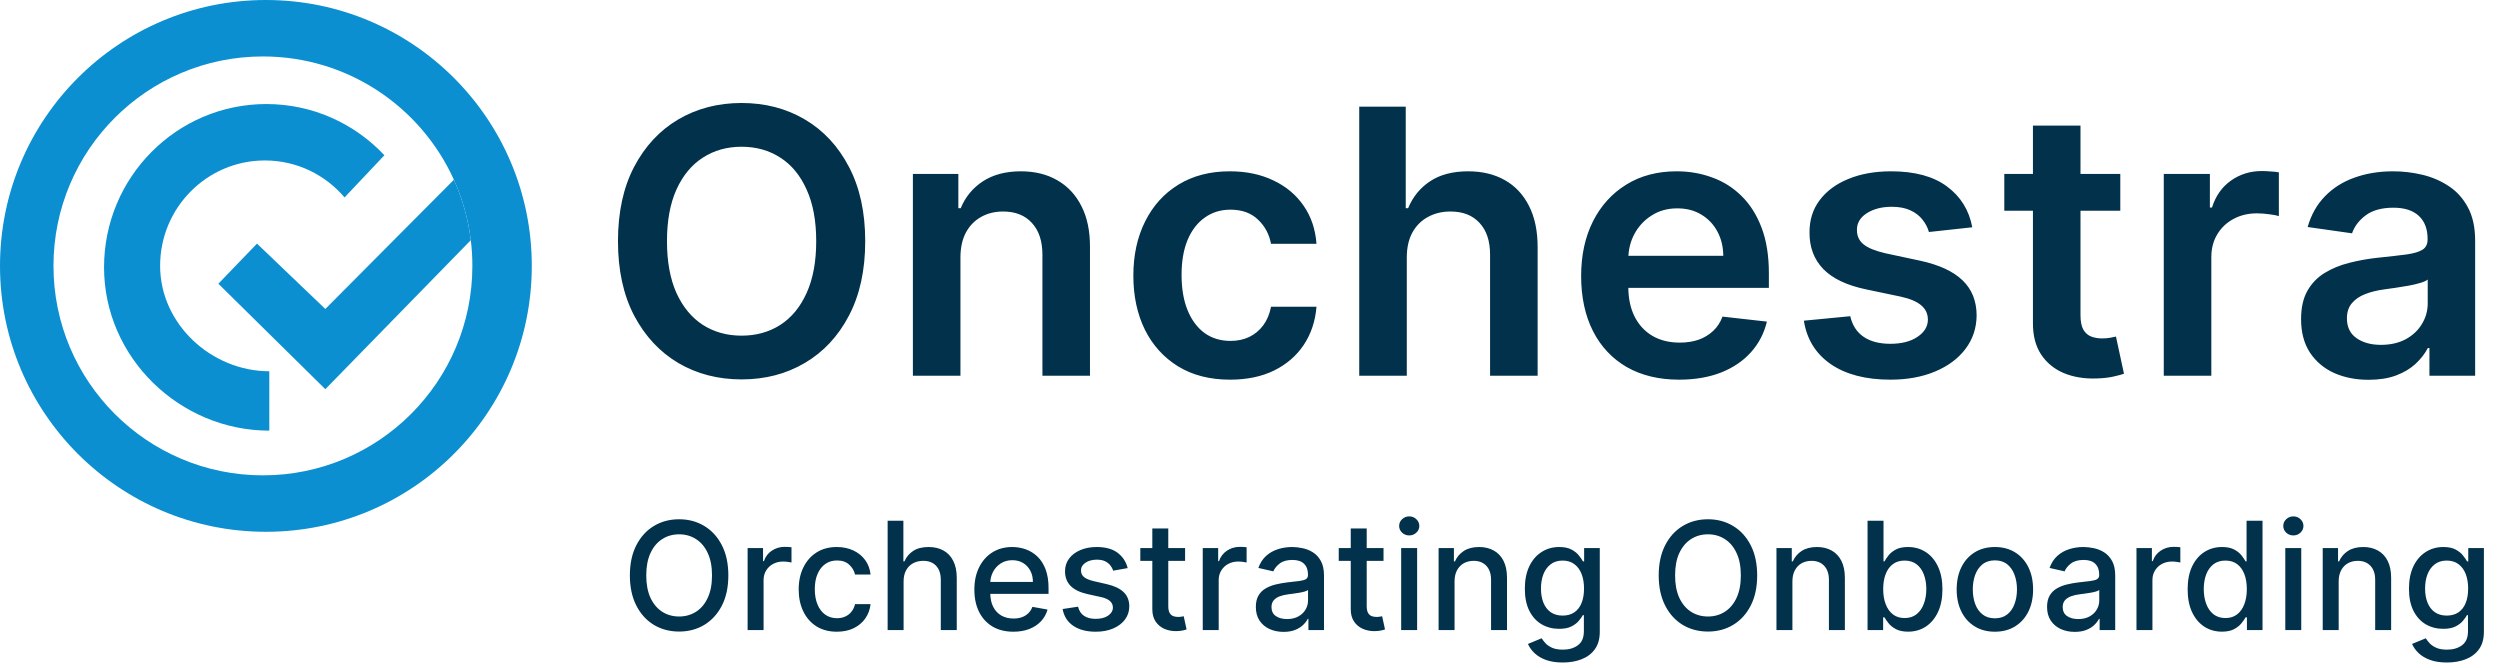
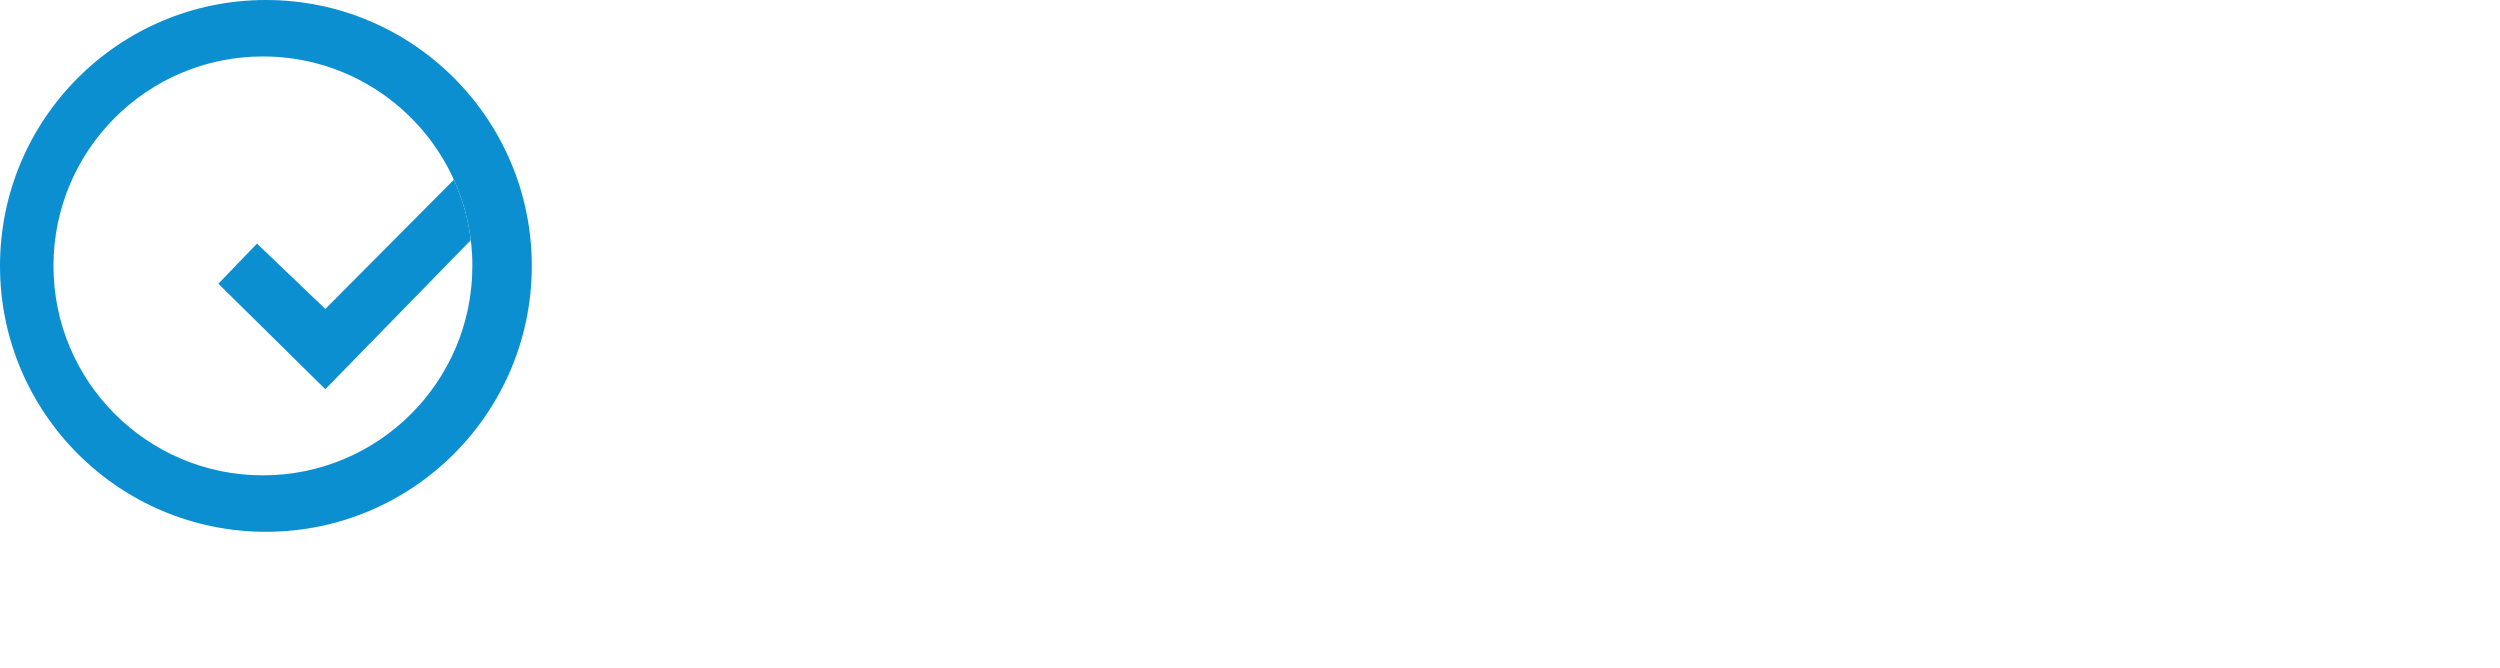
<svg xmlns="http://www.w3.org/2000/svg" width="865" height="231" viewBox="0 0 865 231" fill="none">
-   <path d="M299.364 83.454C299.364 93.485 297.485 102.076 293.727 109.227C290 116.348 284.909 121.803 278.455 125.591C272.03 129.379 264.742 131.273 256.591 131.273C248.439 131.273 241.136 129.379 234.682 125.591C228.258 121.773 223.167 116.303 219.409 109.182C215.682 102.03 213.818 93.454 213.818 83.454C213.818 73.424 215.682 64.849 219.409 57.727C223.167 50.576 228.258 45.106 234.682 41.318C241.136 37.53 248.439 35.636 256.591 35.636C264.742 35.636 272.03 37.53 278.455 41.318C284.909 45.106 290 50.576 293.727 57.727C297.485 64.849 299.364 73.424 299.364 83.454ZM282.409 83.454C282.409 76.394 281.303 70.439 279.091 65.591C276.909 60.712 273.879 57.03 270 54.545C266.121 52.03 261.652 50.773 256.591 50.773C251.53 50.773 247.061 52.03 243.182 54.545C239.303 57.03 236.258 60.712 234.045 65.591C231.864 70.439 230.773 76.394 230.773 83.454C230.773 90.515 231.864 96.485 234.045 101.364C236.258 106.212 239.303 109.894 243.182 112.409C247.061 114.894 251.53 116.136 256.591 116.136C261.652 116.136 266.121 114.894 270 112.409C273.879 109.894 276.909 106.212 279.091 101.364C281.303 96.485 282.409 90.515 282.409 83.454ZM332.314 89.091V130H315.86V60.182H331.587V72.046H332.405C334.011 68.136 336.572 65.03 340.087 62.727C343.632 60.424 348.011 59.273 353.223 59.273C358.041 59.273 362.238 60.303 365.814 62.364C369.42 64.424 372.208 67.409 374.178 71.318C376.178 75.227 377.163 79.97 377.132 85.546V130H360.678V88.091C360.678 83.424 359.466 79.773 357.041 77.136C354.647 74.5 351.329 73.182 347.087 73.182C344.208 73.182 341.647 73.818 339.405 75.091C337.193 76.333 335.45 78.136 334.178 80.5C332.935 82.864 332.314 85.727 332.314 89.091ZM425.594 131.364C418.624 131.364 412.64 129.833 407.64 126.773C402.67 123.712 398.837 119.485 396.14 114.091C393.473 108.667 392.14 102.424 392.14 95.364C392.14 88.273 393.503 82.015 396.23 76.591C398.958 71.136 402.806 66.894 407.776 63.864C412.776 60.803 418.685 59.273 425.503 59.273C431.17 59.273 436.185 60.318 440.549 62.409C444.943 64.47 448.443 67.394 451.049 71.182C453.655 74.939 455.14 79.333 455.503 84.364H439.776C439.14 81 437.624 78.197 435.23 75.954C432.867 73.682 429.7 72.546 425.73 72.546C422.367 72.546 419.412 73.454 416.867 75.273C414.321 77.061 412.337 79.636 410.912 83C409.518 86.364 408.821 90.394 408.821 95.091C408.821 99.849 409.518 103.939 410.912 107.364C412.306 110.758 414.261 113.379 416.776 115.227C419.321 117.045 422.306 117.955 425.73 117.955C428.155 117.955 430.321 117.5 432.23 116.591C434.17 115.652 435.791 114.303 437.094 112.545C438.397 110.788 439.291 108.652 439.776 106.136H455.503C455.109 111.076 453.655 115.455 451.14 119.273C448.624 123.061 445.2 126.03 440.867 128.182C436.533 130.303 431.443 131.364 425.594 131.364ZM486.749 89.091V130H470.295V36.909H486.385V72.046H487.204C488.84 68.106 491.37 65 494.795 62.727C498.249 60.424 502.643 59.273 507.976 59.273C512.825 59.273 517.052 60.288 520.658 62.318C524.264 64.349 527.052 67.318 529.022 71.227C531.022 75.136 532.022 79.909 532.022 85.546V130H515.567V88.091C515.567 83.394 514.355 79.742 511.931 77.136C509.537 74.5 506.173 73.182 501.84 73.182C498.931 73.182 496.325 73.818 494.022 75.091C491.749 76.333 489.961 78.136 488.658 80.5C487.385 82.864 486.749 85.727 486.749 89.091ZM580.984 131.364C573.984 131.364 567.938 129.909 562.847 127C557.787 124.061 553.893 119.909 551.165 114.545C548.438 109.152 547.075 102.803 547.075 95.5C547.075 88.318 548.438 82.015 551.165 76.591C553.923 71.136 557.772 66.894 562.711 63.864C567.65 60.803 573.453 59.273 580.12 59.273C584.423 59.273 588.484 59.97 592.302 61.364C596.15 62.727 599.544 64.849 602.484 67.727C605.453 70.606 607.787 74.273 609.484 78.727C611.181 83.151 612.029 88.424 612.029 94.546V99.591H554.802V88.5H596.256C596.226 85.349 595.544 82.546 594.211 80.091C592.878 77.606 591.014 75.651 588.62 74.227C586.256 72.803 583.499 72.091 580.347 72.091C576.984 72.091 574.029 72.909 571.484 74.546C568.938 76.151 566.953 78.273 565.529 80.909C564.135 83.515 563.423 86.379 563.393 89.5V99.182C563.393 103.242 564.135 106.727 565.62 109.636C567.105 112.515 569.181 114.727 571.847 116.273C574.514 117.788 577.635 118.545 581.211 118.545C583.605 118.545 585.772 118.212 587.711 117.545C589.65 116.848 591.332 115.833 592.756 114.5C594.181 113.167 595.256 111.515 595.984 109.545L611.347 111.273C610.378 115.333 608.529 118.879 605.802 121.909C603.105 124.909 599.65 127.242 595.438 128.909C591.226 130.545 586.408 131.364 580.984 131.364ZM682.411 78.636L667.411 80.273C666.987 78.758 666.245 77.333 665.184 76C664.154 74.667 662.76 73.591 661.002 72.773C659.245 71.954 657.093 71.546 654.548 71.546C651.123 71.546 648.245 72.288 645.911 73.773C643.608 75.258 642.472 77.182 642.502 79.546C642.472 81.576 643.214 83.227 644.73 84.5C646.275 85.773 648.82 86.818 652.366 87.636L664.275 90.182C670.881 91.606 675.79 93.864 679.002 96.954C682.245 100.045 683.881 104.091 683.911 109.091C683.881 113.485 682.593 117.364 680.048 120.727C677.533 124.061 674.033 126.667 669.548 128.545C665.063 130.424 659.911 131.364 654.093 131.364C645.548 131.364 638.669 129.576 633.457 126C628.245 122.394 625.139 117.379 624.139 110.955L640.184 109.409C640.911 112.561 642.457 114.939 644.82 116.545C647.184 118.152 650.26 118.955 654.048 118.955C657.957 118.955 661.093 118.152 663.457 116.545C665.851 114.939 667.048 112.955 667.048 110.591C667.048 108.591 666.275 106.939 664.73 105.636C663.214 104.333 660.851 103.333 657.639 102.636L645.73 100.136C639.033 98.742 634.078 96.394 630.866 93.091C627.654 89.758 626.063 85.546 626.093 80.454C626.063 76.151 627.23 72.424 629.593 69.273C631.987 66.091 635.305 63.636 639.548 61.909C643.82 60.151 648.745 59.273 654.32 59.273C662.502 59.273 668.942 61.015 673.639 64.5C678.366 67.985 681.29 72.697 682.411 78.636ZM733.623 60.182V72.909H693.487V60.182H733.623ZM703.396 43.455H719.85V109C719.85 111.212 720.184 112.909 720.85 114.091C721.547 115.242 722.457 116.03 723.578 116.455C724.699 116.879 725.941 117.091 727.305 117.091C728.335 117.091 729.275 117.015 730.123 116.864C731.002 116.712 731.669 116.576 732.123 116.455L734.896 129.318C734.017 129.621 732.76 129.955 731.123 130.318C729.517 130.682 727.547 130.894 725.214 130.955C721.093 131.076 717.381 130.455 714.078 129.091C710.775 127.697 708.153 125.545 706.214 122.636C704.305 119.727 703.366 116.091 703.396 111.727V43.455ZM748.665 130V60.182H764.619V71.818H765.346C766.619 67.788 768.801 64.682 771.892 62.5C775.013 60.288 778.574 59.182 782.574 59.182C783.483 59.182 784.498 59.227 785.619 59.318C786.771 59.379 787.725 59.485 788.483 59.636V74.773C787.786 74.53 786.68 74.318 785.165 74.136C783.68 73.924 782.24 73.818 780.846 73.818C777.846 73.818 775.149 74.47 772.755 75.773C770.392 77.046 768.528 78.818 767.165 81.091C765.801 83.364 765.119 85.985 765.119 88.954V130H748.665ZM819.535 131.409C815.111 131.409 811.126 130.621 807.581 129.045C804.066 127.439 801.278 125.076 799.217 121.955C797.187 118.833 796.172 114.985 796.172 110.409C796.172 106.47 796.899 103.212 798.354 100.636C799.808 98.061 801.793 96 804.308 94.454C806.823 92.909 809.657 91.742 812.808 90.954C815.99 90.136 819.278 89.546 822.672 89.182C826.763 88.758 830.081 88.379 832.626 88.046C835.172 87.682 837.02 87.136 838.172 86.409C839.354 85.651 839.945 84.485 839.945 82.909V82.636C839.945 79.212 838.929 76.561 836.899 74.682C834.869 72.803 831.945 71.864 828.126 71.864C824.096 71.864 820.899 72.742 818.535 74.5C816.202 76.258 814.626 78.333 813.808 80.727L798.445 78.546C799.657 74.303 801.657 70.758 804.445 67.909C807.232 65.03 810.642 62.879 814.672 61.455C818.702 60 823.157 59.273 828.035 59.273C831.399 59.273 834.748 59.667 838.081 60.455C841.414 61.242 844.46 62.545 847.217 64.364C849.975 66.151 852.187 68.591 853.854 71.682C855.551 74.773 856.399 78.636 856.399 83.273V130H840.581V120.409H840.035C839.035 122.348 837.626 124.167 835.808 125.864C834.02 127.53 831.763 128.879 829.035 129.909C826.338 130.909 823.172 131.409 819.535 131.409ZM823.808 119.318C827.111 119.318 829.975 118.667 832.399 117.364C834.823 116.03 836.687 114.273 837.99 112.091C839.323 109.909 839.99 107.53 839.99 104.955V96.727C839.475 97.151 838.596 97.546 837.354 97.909C836.142 98.273 834.778 98.591 833.263 98.864C831.748 99.136 830.248 99.379 828.763 99.591C827.278 99.803 825.99 99.985 824.899 100.136C822.445 100.47 820.248 101.015 818.308 101.773C816.369 102.53 814.838 103.591 813.717 104.955C812.596 106.288 812.035 108.015 812.035 110.136C812.035 113.167 813.142 115.455 815.354 117C817.566 118.545 820.384 119.318 823.808 119.318Z" fill="#01314B" />
-   <path d="M252.006 199.091C252.006 203.129 251.267 206.6 249.79 209.506C248.313 212.399 246.287 214.627 243.714 216.19C241.154 217.741 238.242 218.517 234.98 218.517C231.705 218.517 228.782 217.741 226.209 216.19C223.648 214.627 221.629 212.393 220.152 209.487C218.675 206.582 217.936 203.116 217.936 199.091C217.936 195.053 218.675 191.588 220.152 188.695C221.629 185.789 223.648 183.561 226.209 182.01C228.782 180.446 231.705 179.665 234.98 179.665C238.242 179.665 241.154 180.446 243.714 182.01C246.287 183.561 248.313 185.789 249.79 188.695C251.267 191.588 252.006 195.053 252.006 199.091ZM246.355 199.091C246.355 196.013 245.857 193.422 244.859 191.317C243.875 189.199 242.52 187.599 240.797 186.516C239.086 185.42 237.147 184.872 234.98 184.872C232.801 184.872 230.856 185.42 229.145 186.516C227.434 187.599 226.08 189.199 225.082 191.317C224.098 193.422 223.605 196.013 223.605 199.091C223.605 202.169 224.098 204.766 225.082 206.884C226.08 208.989 227.434 210.589 229.145 211.685C230.856 212.768 232.801 213.31 234.98 213.31C237.147 213.31 239.086 212.768 240.797 211.685C242.52 210.589 243.875 208.989 244.859 206.884C245.857 204.766 246.355 202.169 246.355 199.091ZM258.676 218V189.636H264.013V194.142H264.309C264.826 192.616 265.737 191.415 267.042 190.541C268.359 189.655 269.848 189.212 271.51 189.212C271.855 189.212 272.261 189.224 272.729 189.249C273.209 189.273 273.585 189.304 273.855 189.341V194.622C273.634 194.561 273.24 194.493 272.674 194.419C272.107 194.333 271.541 194.29 270.975 194.29C269.67 194.29 268.507 194.567 267.485 195.121C266.475 195.662 265.675 196.42 265.084 197.392C264.493 198.352 264.198 199.448 264.198 200.679V218H258.676ZM289.565 218.572C286.82 218.572 284.456 217.951 282.474 216.707C280.505 215.452 278.991 213.722 277.932 211.518C276.873 209.315 276.344 206.791 276.344 203.947C276.344 201.067 276.885 198.525 277.969 196.321C279.052 194.105 280.579 192.375 282.548 191.132C284.518 189.889 286.839 189.267 289.51 189.267C291.664 189.267 293.585 189.667 295.271 190.467C296.958 191.255 298.318 192.363 299.352 193.791C300.399 195.219 301.02 196.887 301.217 198.795H295.844C295.548 197.466 294.871 196.321 293.812 195.361C292.766 194.401 291.363 193.92 289.602 193.92C288.063 193.92 286.715 194.327 285.558 195.139C284.413 195.939 283.521 197.084 282.881 198.574C282.241 200.051 281.92 201.799 281.92 203.818C281.92 205.886 282.234 207.671 282.862 209.173C283.49 210.675 284.376 211.839 285.521 212.663C286.679 213.488 288.039 213.901 289.602 213.901C290.649 213.901 291.597 213.71 292.446 213.328C293.308 212.934 294.028 212.374 294.607 211.648C295.197 210.921 295.61 210.047 295.844 209.026H301.217C301.02 210.86 300.423 212.497 299.426 213.938C298.429 215.378 297.093 216.51 295.419 217.335C293.757 218.16 291.806 218.572 289.565 218.572ZM312.643 201.159V218H307.122V180.182H312.569V194.253H312.92C313.585 192.726 314.6 191.514 315.967 190.615C317.333 189.716 319.118 189.267 321.322 189.267C323.267 189.267 324.966 189.667 326.419 190.467C327.884 191.268 329.016 192.462 329.816 194.05C330.629 195.625 331.035 197.595 331.035 199.959V218H325.514V200.624C325.514 198.543 324.978 196.93 323.907 195.786C322.836 194.628 321.347 194.05 319.439 194.05C318.134 194.05 316.964 194.327 315.93 194.881C314.908 195.435 314.102 196.247 313.511 197.318C312.932 198.377 312.643 199.657 312.643 201.159ZM350.627 218.572C347.833 218.572 345.426 217.975 343.407 216.781C341.401 215.575 339.85 213.882 338.754 211.703C337.671 209.512 337.129 206.945 337.129 204.003C337.129 201.098 337.671 198.537 338.754 196.321C339.85 194.105 341.376 192.375 343.333 191.132C345.303 189.889 347.605 189.267 350.24 189.267C351.84 189.267 353.391 189.532 354.893 190.061C356.395 190.59 357.743 191.421 358.937 192.554C360.131 193.687 361.073 195.158 361.762 196.967C362.452 198.765 362.797 200.95 362.797 203.523V205.48H340.25V201.344H357.386C357.386 199.891 357.091 198.605 356.5 197.484C355.909 196.352 355.078 195.459 354.007 194.807C352.948 194.154 351.705 193.828 350.277 193.828C348.725 193.828 347.371 194.21 346.214 194.973C345.069 195.724 344.183 196.709 343.555 197.928C342.94 199.134 342.632 200.445 342.632 201.861V205.092C342.632 206.988 342.964 208.601 343.629 209.93C344.306 211.26 345.248 212.276 346.454 212.977C347.661 213.667 349.07 214.011 350.683 214.011C351.729 214.011 352.683 213.864 353.545 213.568C354.407 213.26 355.152 212.805 355.779 212.202C356.407 211.598 356.887 210.854 357.22 209.967L362.446 210.909C362.027 212.448 361.276 213.796 360.193 214.953C359.122 216.098 357.774 216.991 356.149 217.631C354.536 218.259 352.696 218.572 350.627 218.572ZM390.177 196.561L385.173 197.447C384.963 196.807 384.631 196.198 384.175 195.619C383.732 195.041 383.129 194.567 382.366 194.197C381.603 193.828 380.648 193.643 379.504 193.643C377.94 193.643 376.635 193.994 375.589 194.696C374.542 195.385 374.019 196.278 374.019 197.374C374.019 198.321 374.37 199.085 375.072 199.663C375.773 200.242 376.906 200.716 378.469 201.085L382.975 202.119C385.585 202.723 387.53 203.652 388.81 204.908C390.091 206.163 390.731 207.795 390.731 209.801C390.731 211.5 390.238 213.014 389.254 214.344C388.281 215.661 386.921 216.695 385.173 217.446C383.437 218.197 381.424 218.572 379.134 218.572C375.958 218.572 373.367 217.895 371.36 216.541C369.353 215.175 368.122 213.236 367.667 210.724L373.004 209.912C373.336 211.303 374.019 212.356 375.053 213.07C376.087 213.771 377.435 214.122 379.097 214.122C380.907 214.122 382.353 213.747 383.437 212.996C384.52 212.232 385.062 211.303 385.062 210.207C385.062 209.321 384.729 208.576 384.065 207.973C383.412 207.37 382.409 206.914 381.055 206.607L376.254 205.554C373.607 204.951 371.649 203.991 370.381 202.673C369.126 201.356 368.498 199.688 368.498 197.669C368.498 195.995 368.966 194.53 369.901 193.274C370.837 192.018 372.129 191.04 373.779 190.338C375.429 189.624 377.318 189.267 379.448 189.267C382.513 189.267 384.926 189.932 386.687 191.261C388.447 192.579 389.611 194.345 390.177 196.561ZM410.042 189.636V194.068H394.549V189.636H410.042ZM398.703 182.841H404.225V209.672C404.225 210.743 404.385 211.549 404.705 212.091C405.025 212.62 405.437 212.983 405.942 213.18C406.459 213.365 407.019 213.457 407.623 213.457C408.066 213.457 408.453 213.427 408.786 213.365C409.118 213.304 409.377 213.254 409.561 213.217L410.559 217.778C410.239 217.902 409.783 218.025 409.192 218.148C408.601 218.283 407.863 218.357 406.976 218.369C405.524 218.394 404.169 218.135 402.914 217.594C401.658 217.052 400.642 216.215 399.867 215.082C399.091 213.95 398.703 212.528 398.703 210.817V182.841ZM416.149 218V189.636H421.486V194.142H421.781C422.298 192.616 423.209 191.415 424.514 190.541C425.831 189.655 427.321 189.212 428.983 189.212C429.328 189.212 429.734 189.224 430.202 189.249C430.682 189.273 431.057 189.304 431.328 189.341V194.622C431.107 194.561 430.713 194.493 430.146 194.419C429.58 194.333 429.014 194.29 428.447 194.29C427.143 194.29 425.979 194.567 424.957 195.121C423.948 195.662 423.148 196.42 422.557 197.392C421.966 198.352 421.67 199.448 421.67 200.679V218H416.149ZM444.107 218.628C442.309 218.628 440.684 218.295 439.232 217.631C437.779 216.954 436.628 215.975 435.778 214.695C434.941 213.414 434.523 211.845 434.523 209.986C434.523 208.385 434.83 207.068 435.446 206.034C436.062 205 436.893 204.181 437.939 203.578C438.985 202.975 440.155 202.519 441.447 202.212C442.74 201.904 444.057 201.67 445.399 201.51C447.098 201.313 448.477 201.153 449.536 201.03C450.594 200.894 451.364 200.679 451.844 200.384C452.324 200.088 452.564 199.608 452.564 198.943V198.814C452.564 197.201 452.108 195.952 451.197 195.065C450.299 194.179 448.957 193.736 447.172 193.736C445.313 193.736 443.848 194.148 442.777 194.973C441.718 195.786 440.986 196.69 440.58 197.688L435.391 196.506C436.006 194.782 436.905 193.391 438.087 192.332C439.281 191.261 440.653 190.486 442.205 190.006C443.756 189.513 445.387 189.267 447.098 189.267C448.231 189.267 449.431 189.402 450.699 189.673C451.979 189.932 453.173 190.412 454.281 191.114C455.402 191.815 456.319 192.819 457.033 194.124C457.747 195.416 458.104 197.097 458.104 199.165V218H452.712V214.122H452.49C452.133 214.836 451.598 215.538 450.884 216.227C450.17 216.917 449.252 217.489 448.132 217.945C447.012 218.4 445.67 218.628 444.107 218.628ZM445.307 214.196C446.833 214.196 448.138 213.894 449.222 213.291C450.317 212.688 451.148 211.9 451.714 210.928C452.293 209.943 452.582 208.89 452.582 207.77V204.114C452.385 204.311 452.004 204.495 451.438 204.668C450.884 204.828 450.25 204.969 449.536 205.092C448.821 205.203 448.126 205.308 447.449 205.406C446.772 205.492 446.205 205.566 445.75 205.628C444.679 205.763 443.7 205.991 442.814 206.311C441.94 206.631 441.238 207.093 440.709 207.696C440.192 208.287 439.933 209.075 439.933 210.06C439.933 211.426 440.438 212.46 441.447 213.162C442.457 213.851 443.743 214.196 445.307 214.196ZM478.698 189.636V194.068H463.205V189.636H478.698ZM467.36 182.841H472.881V209.672C472.881 210.743 473.041 211.549 473.361 212.091C473.681 212.62 474.094 212.983 474.598 213.18C475.115 213.365 475.676 213.457 476.279 213.457C476.722 213.457 477.11 213.427 477.442 213.365C477.775 213.304 478.033 213.254 478.218 213.217L479.215 217.778C478.895 217.902 478.439 218.025 477.848 218.148C477.257 218.283 476.519 218.357 475.632 218.369C474.18 218.394 472.826 218.135 471.57 217.594C470.314 217.052 469.299 216.215 468.523 215.082C467.748 213.95 467.36 212.528 467.36 210.817V182.841ZM484.805 218V189.636H490.327V218H484.805ZM487.594 185.26C486.634 185.26 485.809 184.94 485.119 184.3C484.442 183.647 484.104 182.872 484.104 181.973C484.104 181.062 484.442 180.286 485.119 179.646C485.809 178.994 486.634 178.668 487.594 178.668C488.554 178.668 489.373 178.994 490.05 179.646C490.739 180.286 491.084 181.062 491.084 181.973C491.084 182.872 490.739 183.647 490.05 184.3C489.373 184.94 488.554 185.26 487.594 185.26ZM503.276 201.159V218H497.755V189.636H503.054V194.253H503.405C504.058 192.751 505.079 191.545 506.471 190.634C507.874 189.723 509.641 189.267 511.77 189.267C513.703 189.267 515.396 189.673 516.848 190.486C518.301 191.286 519.427 192.48 520.228 194.068C521.028 195.656 521.428 197.62 521.428 199.959V218H515.907V200.624C515.907 198.568 515.371 196.961 514.3 195.804C513.229 194.634 511.758 194.05 509.887 194.05C508.606 194.05 507.468 194.327 506.471 194.881C505.486 195.435 504.704 196.247 504.125 197.318C503.559 198.377 503.276 199.657 503.276 201.159ZM540.725 229.227C538.472 229.227 536.533 228.932 534.908 228.341C533.295 227.75 531.978 226.968 530.956 225.996C529.935 225.023 529.171 223.958 528.667 222.801L533.412 220.844C533.745 221.385 534.188 221.958 534.742 222.561C535.308 223.177 536.071 223.7 537.032 224.131C538.004 224.562 539.254 224.777 540.78 224.777C542.873 224.777 544.603 224.266 545.969 223.244C547.336 222.235 548.019 220.622 548.019 218.406V212.83H547.668C547.336 213.433 546.855 214.104 546.228 214.842C545.612 215.581 544.763 216.221 543.679 216.763C542.596 217.304 541.186 217.575 539.451 217.575C537.21 217.575 535.191 217.052 533.394 216.006C531.609 214.947 530.193 213.39 529.147 211.334C528.113 209.266 527.596 206.723 527.596 203.707C527.596 200.691 528.106 198.106 529.128 195.952C530.162 193.797 531.578 192.148 533.375 191.003C535.173 189.846 537.21 189.267 539.488 189.267C541.248 189.267 542.67 189.562 543.753 190.153C544.837 190.732 545.68 191.409 546.283 192.185C546.899 192.96 547.373 193.643 547.705 194.234H548.111V189.636H553.522V218.628C553.522 221.065 552.955 223.066 551.823 224.629C550.69 226.193 549.158 227.35 547.225 228.101C545.304 228.852 543.138 229.227 540.725 229.227ZM540.669 212.996C542.257 212.996 543.599 212.626 544.695 211.888C545.803 211.137 546.64 210.066 547.206 208.675C547.785 207.271 548.074 205.591 548.074 203.634C548.074 201.725 547.791 200.045 547.225 198.592C546.658 197.14 545.828 196.007 544.732 195.195C543.636 194.37 542.282 193.957 540.669 193.957C539.007 193.957 537.623 194.388 536.515 195.25C535.407 196.099 534.569 197.257 534.003 198.722C533.449 200.187 533.172 201.824 533.172 203.634C533.172 205.492 533.455 207.124 534.022 208.527C534.588 209.93 535.425 211.026 536.533 211.814C537.653 212.602 539.032 212.996 540.669 212.996ZM607.982 199.091C607.982 203.129 607.244 206.6 605.766 209.506C604.289 212.399 602.264 214.627 599.691 216.19C597.13 217.741 594.219 218.517 590.957 218.517C587.682 218.517 584.758 217.741 582.185 216.19C579.625 214.627 577.606 212.393 576.129 209.487C574.651 206.582 573.913 203.116 573.913 199.091C573.913 195.053 574.651 191.588 576.129 188.695C577.606 185.789 579.625 183.561 582.185 182.01C584.758 180.446 587.682 179.665 590.957 179.665C594.219 179.665 597.13 180.446 599.691 182.01C602.264 183.561 604.289 185.789 605.766 188.695C607.244 191.588 607.982 195.053 607.982 199.091ZM602.332 199.091C602.332 196.013 601.833 193.422 600.836 191.317C599.851 189.199 598.497 187.599 596.773 186.516C595.062 185.42 593.123 184.872 590.957 184.872C588.778 184.872 586.833 185.42 585.121 186.516C583.41 187.599 582.056 189.199 581.059 191.317C580.074 193.422 579.582 196.013 579.582 199.091C579.582 202.169 580.074 204.766 581.059 206.884C582.056 208.989 583.41 210.589 585.121 211.685C586.833 212.768 588.778 213.31 590.957 213.31C593.123 213.31 595.062 212.768 596.773 211.685C598.497 210.589 599.851 208.989 600.836 206.884C601.833 204.766 602.332 202.169 602.332 199.091ZM620.174 201.159V218H614.653V189.636H619.953V194.253H620.304C620.956 192.751 621.978 191.545 623.369 190.634C624.772 189.723 626.539 189.267 628.669 189.267C630.601 189.267 632.294 189.673 633.747 190.486C635.199 191.286 636.326 192.48 637.126 194.068C637.926 195.656 638.326 197.62 638.326 199.959V218H632.805V200.624C632.805 198.568 632.27 196.961 631.199 195.804C630.127 194.634 628.656 194.05 626.785 194.05C625.505 194.05 624.366 194.327 623.369 194.881C622.384 195.435 621.602 196.247 621.024 197.318C620.458 198.377 620.174 199.657 620.174 201.159ZM646.174 218V180.182H651.696V194.234H652.028C652.348 193.643 652.81 192.96 653.413 192.185C654.016 191.409 654.853 190.732 655.924 190.153C656.995 189.562 658.411 189.267 660.172 189.267C662.461 189.267 664.505 189.846 666.302 191.003C668.1 192.16 669.509 193.828 670.531 196.007C671.565 198.186 672.082 200.808 672.082 203.874C672.082 206.939 671.571 209.567 670.549 211.759C669.528 213.937 668.124 215.618 666.339 216.8C664.554 217.969 662.517 218.554 660.227 218.554C658.503 218.554 657.094 218.265 655.998 217.686C654.915 217.107 654.065 216.43 653.45 215.655C652.834 214.879 652.36 214.19 652.028 213.587H651.566V218H646.174ZM651.585 203.818C651.585 205.812 651.874 207.561 652.453 209.062C653.031 210.564 653.868 211.74 654.964 212.589C656.06 213.427 657.402 213.845 658.99 213.845C660.639 213.845 662.018 213.408 663.126 212.534C664.234 211.648 665.071 210.447 665.637 208.933C666.216 207.419 666.505 205.714 666.505 203.818C666.505 201.947 666.222 200.267 665.656 198.777C665.102 197.287 664.265 196.112 663.145 195.25C662.037 194.388 660.652 193.957 658.99 193.957C657.389 193.957 656.035 194.37 654.927 195.195C653.832 196.019 653.001 197.17 652.434 198.648C651.868 200.125 651.585 201.848 651.585 203.818ZM690.229 218.572C687.57 218.572 685.25 217.963 683.268 216.744C681.286 215.526 679.747 213.821 678.651 211.629C677.556 209.438 677.008 206.877 677.008 203.947C677.008 201.005 677.556 198.432 678.651 196.229C679.747 194.025 681.286 192.314 683.268 191.095C685.25 189.876 687.57 189.267 690.229 189.267C692.888 189.267 695.209 189.876 697.191 191.095C699.173 192.314 700.712 194.025 701.808 196.229C702.903 198.432 703.451 201.005 703.451 203.947C703.451 206.877 702.903 209.438 701.808 211.629C700.712 213.821 699.173 215.526 697.191 216.744C695.209 217.963 692.888 218.572 690.229 218.572ZM690.248 213.938C691.971 213.938 693.399 213.482 694.532 212.571C695.665 211.66 696.502 210.447 697.043 208.933C697.597 207.419 697.874 205.751 697.874 203.929C697.874 202.119 697.597 200.457 697.043 198.943C696.502 197.417 695.665 196.192 694.532 195.268C693.399 194.345 691.971 193.884 690.248 193.884C688.512 193.884 687.072 194.345 685.927 195.268C684.794 196.192 683.951 197.417 683.397 198.943C682.855 200.457 682.585 202.119 682.585 203.929C682.585 205.751 682.855 207.419 683.397 208.933C683.951 210.447 684.794 211.66 685.927 212.571C687.072 213.482 688.512 213.938 690.248 213.938ZM717.868 218.628C716.071 218.628 714.446 218.295 712.993 217.631C711.541 216.954 710.39 215.975 709.54 214.695C708.703 213.414 708.284 211.845 708.284 209.986C708.284 208.385 708.592 207.068 709.208 206.034C709.823 205 710.654 204.181 711.701 203.578C712.747 202.975 713.917 202.519 715.209 202.212C716.502 201.904 717.819 201.67 719.161 201.51C720.86 201.313 722.239 201.153 723.297 201.03C724.356 200.894 725.125 200.679 725.605 200.384C726.086 200.088 726.326 199.608 726.326 198.943V198.814C726.326 197.201 725.87 195.952 724.959 195.065C724.06 194.179 722.719 193.736 720.934 193.736C719.075 193.736 717.61 194.148 716.539 194.973C715.48 195.786 714.748 196.69 714.341 197.688L709.152 196.506C709.768 194.782 710.667 193.391 711.848 192.332C713.042 191.261 714.415 190.486 715.966 190.006C717.517 189.513 719.149 189.267 720.86 189.267C721.992 189.267 723.193 189.402 724.461 189.673C725.741 189.932 726.935 190.412 728.043 191.114C729.163 191.815 730.08 192.819 730.794 194.124C731.508 195.416 731.865 197.097 731.865 199.165V218H726.473V214.122H726.252C725.895 214.836 725.359 215.538 724.645 216.227C723.931 216.917 723.014 217.489 721.894 217.945C720.774 218.4 719.432 218.628 717.868 218.628ZM719.069 214.196C720.595 214.196 721.9 213.894 722.983 213.291C724.079 212.688 724.91 211.9 725.476 210.928C726.055 209.943 726.344 208.89 726.344 207.77V204.114C726.147 204.311 725.766 204.495 725.199 204.668C724.645 204.828 724.011 204.969 723.297 205.092C722.583 205.203 721.888 205.308 721.211 205.406C720.533 205.492 719.967 205.566 719.512 205.628C718.441 205.763 717.462 205.991 716.576 206.311C715.702 206.631 715 207.093 714.471 207.696C713.953 208.287 713.695 209.075 713.695 210.06C713.695 211.426 714.2 212.46 715.209 213.162C716.219 213.851 717.505 214.196 719.069 214.196ZM739.219 218V189.636H744.556V194.142H744.852C745.369 192.616 746.28 191.415 747.585 190.541C748.902 189.655 750.391 189.212 752.053 189.212C752.398 189.212 752.804 189.224 753.272 189.249C753.752 189.273 754.128 189.304 754.398 189.341V194.622C754.177 194.561 753.783 194.493 753.217 194.419C752.65 194.333 752.084 194.29 751.518 194.29C750.213 194.29 749.049 194.567 748.028 195.121C747.018 195.662 746.218 196.42 745.627 197.392C745.036 198.352 744.741 199.448 744.741 200.679V218H739.219ZM768.779 218.554C766.489 218.554 764.445 217.969 762.648 216.8C760.863 215.618 759.46 213.937 758.438 211.759C757.428 209.567 756.924 206.939 756.924 203.874C756.924 200.808 757.435 198.186 758.456 196.007C759.49 193.828 760.906 192.16 762.703 191.003C764.501 189.846 766.538 189.267 768.816 189.267C770.576 189.267 771.992 189.562 773.063 190.153C774.146 190.732 774.983 191.409 775.574 192.185C776.177 192.96 776.645 193.643 776.978 194.234H777.31V180.182H782.831V218H777.439V213.587H776.978C776.645 214.19 776.165 214.879 775.537 215.655C774.922 216.43 774.072 217.107 772.989 217.686C771.906 218.265 770.502 218.554 768.779 218.554ZM769.998 213.845C771.586 213.845 772.927 213.427 774.023 212.589C775.131 211.74 775.968 210.564 776.534 209.062C777.113 207.561 777.402 205.812 777.402 203.818C777.402 201.848 777.119 200.125 776.553 198.648C775.987 197.17 775.156 196.019 774.06 195.195C772.964 194.37 771.61 193.957 769.998 193.957C768.336 193.957 766.951 194.388 765.843 195.25C764.735 196.112 763.898 197.287 763.331 198.777C762.777 200.267 762.5 201.947 762.5 203.818C762.5 205.714 762.783 207.419 763.35 208.933C763.916 210.447 764.753 211.648 765.861 212.534C766.981 213.408 768.36 213.845 769.998 213.845ZM790.712 218V189.636H796.233V218H790.712ZM793.5 185.26C792.54 185.26 791.715 184.94 791.026 184.3C790.348 183.647 790.01 182.872 790.01 181.973C790.01 181.062 790.348 180.286 791.026 179.646C791.715 178.994 792.54 178.668 793.5 178.668C794.46 178.668 795.279 178.994 795.956 179.646C796.645 180.286 796.99 181.062 796.99 181.973C796.99 182.872 796.645 183.647 795.956 184.3C795.279 184.94 794.46 185.26 793.5 185.26ZM809.182 201.159V218H803.661V189.636H808.961V194.253H809.311C809.964 192.751 810.986 191.545 812.377 190.634C813.78 189.723 815.547 189.267 817.676 189.267C819.609 189.267 821.302 189.673 822.755 190.486C824.207 191.286 825.334 192.48 826.134 194.068C826.934 195.656 827.334 197.62 827.334 199.959V218H821.813V200.624C821.813 198.568 821.277 196.961 820.206 195.804C819.135 194.634 817.664 194.05 815.793 194.05C814.513 194.05 813.374 194.327 812.377 194.881C811.392 195.435 810.61 196.247 810.032 197.318C809.465 198.377 809.182 199.657 809.182 201.159ZM846.631 229.227C844.378 229.227 842.439 228.932 840.814 228.341C839.202 227.75 837.884 226.968 836.863 225.996C835.841 225.023 835.078 223.958 834.573 222.801L839.319 220.844C839.651 221.385 840.094 221.958 840.648 222.561C841.214 223.177 841.978 223.7 842.938 224.131C843.91 224.562 845.16 224.777 846.686 224.777C848.779 224.777 850.509 224.266 851.875 223.244C853.242 222.235 853.925 220.622 853.925 218.406V212.83H853.574C853.242 213.433 852.762 214.104 852.134 214.842C851.518 215.581 850.669 216.221 849.586 216.763C848.502 217.304 847.093 217.575 845.357 217.575C843.116 217.575 841.097 217.052 839.3 216.006C837.515 214.947 836.099 213.39 835.053 211.334C834.019 209.266 833.502 206.723 833.502 203.707C833.502 200.691 834.013 198.106 835.034 195.952C836.069 193.797 837.484 192.148 839.282 191.003C841.079 189.846 843.116 189.267 845.394 189.267C847.154 189.267 848.576 189.562 849.659 190.153C850.743 190.732 851.586 191.409 852.189 192.185C852.805 192.96 853.279 193.643 853.611 194.234H854.017V189.636H859.428V218.628C859.428 221.065 858.862 223.066 857.729 224.629C856.596 226.193 855.064 227.35 853.131 228.101C851.211 228.852 849.044 229.227 846.631 229.227ZM846.576 212.996C848.164 212.996 849.506 212.626 850.601 211.888C851.709 211.137 852.546 210.066 853.113 208.675C853.691 207.271 853.98 205.591 853.98 203.634C853.98 201.725 853.697 200.045 853.131 198.592C852.565 197.14 851.734 196.007 850.638 195.195C849.542 194.37 848.188 193.957 846.576 193.957C844.914 193.957 843.529 194.388 842.421 195.25C841.313 196.099 840.476 197.257 839.909 198.722C839.355 200.187 839.078 201.824 839.078 203.634C839.078 205.492 839.362 207.124 839.928 208.527C840.494 209.93 841.331 211.026 842.439 211.814C843.56 212.602 844.938 212.996 846.576 212.996Z" fill="#01314B" />
-   <path d="M36 92.5C36 123.704 62.164 149 93.179 149V128.455C73.16 128.455 55.4 112.127 55.4 91.986C55.4 71.846 71.629 55.518 91.647 55.518C102.683 55.518 112.568 60.48 119.216 68.308L133 53.721C122.761 42.81 108.25 36 92.158 36C61.143 36 36 61.296 36 92.5Z" fill="#0B8FD1" />
  <path fill-rule="evenodd" clip-rule="evenodd" d="M92 0C142.81 0 184 41.19 184 92C184 142.81 142.81 184 92 184C41.19 184 0 142.81 0 92C0 41.19 41.19 0 92 0ZM90.972 19.531C50.948 19.531 18.503 51.976 18.503 92C18.503 132.024 50.948 164.469 90.972 164.469C130.996 164.469 163.441 132.024 163.441 92C163.441 88.986 163.257 86.014 162.9 83.096C161.997 75.728 159.989 68.703 157.046 62.19C145.679 37.035 120.37 19.531 90.972 19.531Z" fill="#0B8FD1" />
  <path d="M157.046 62.19L112.559 106.905L88.916 84.29L75.553 98.168L112.559 134.659L162.9 83.096C161.997 75.728 159.989 68.703 157.046 62.19Z" fill="#0B8FD1" />
</svg>